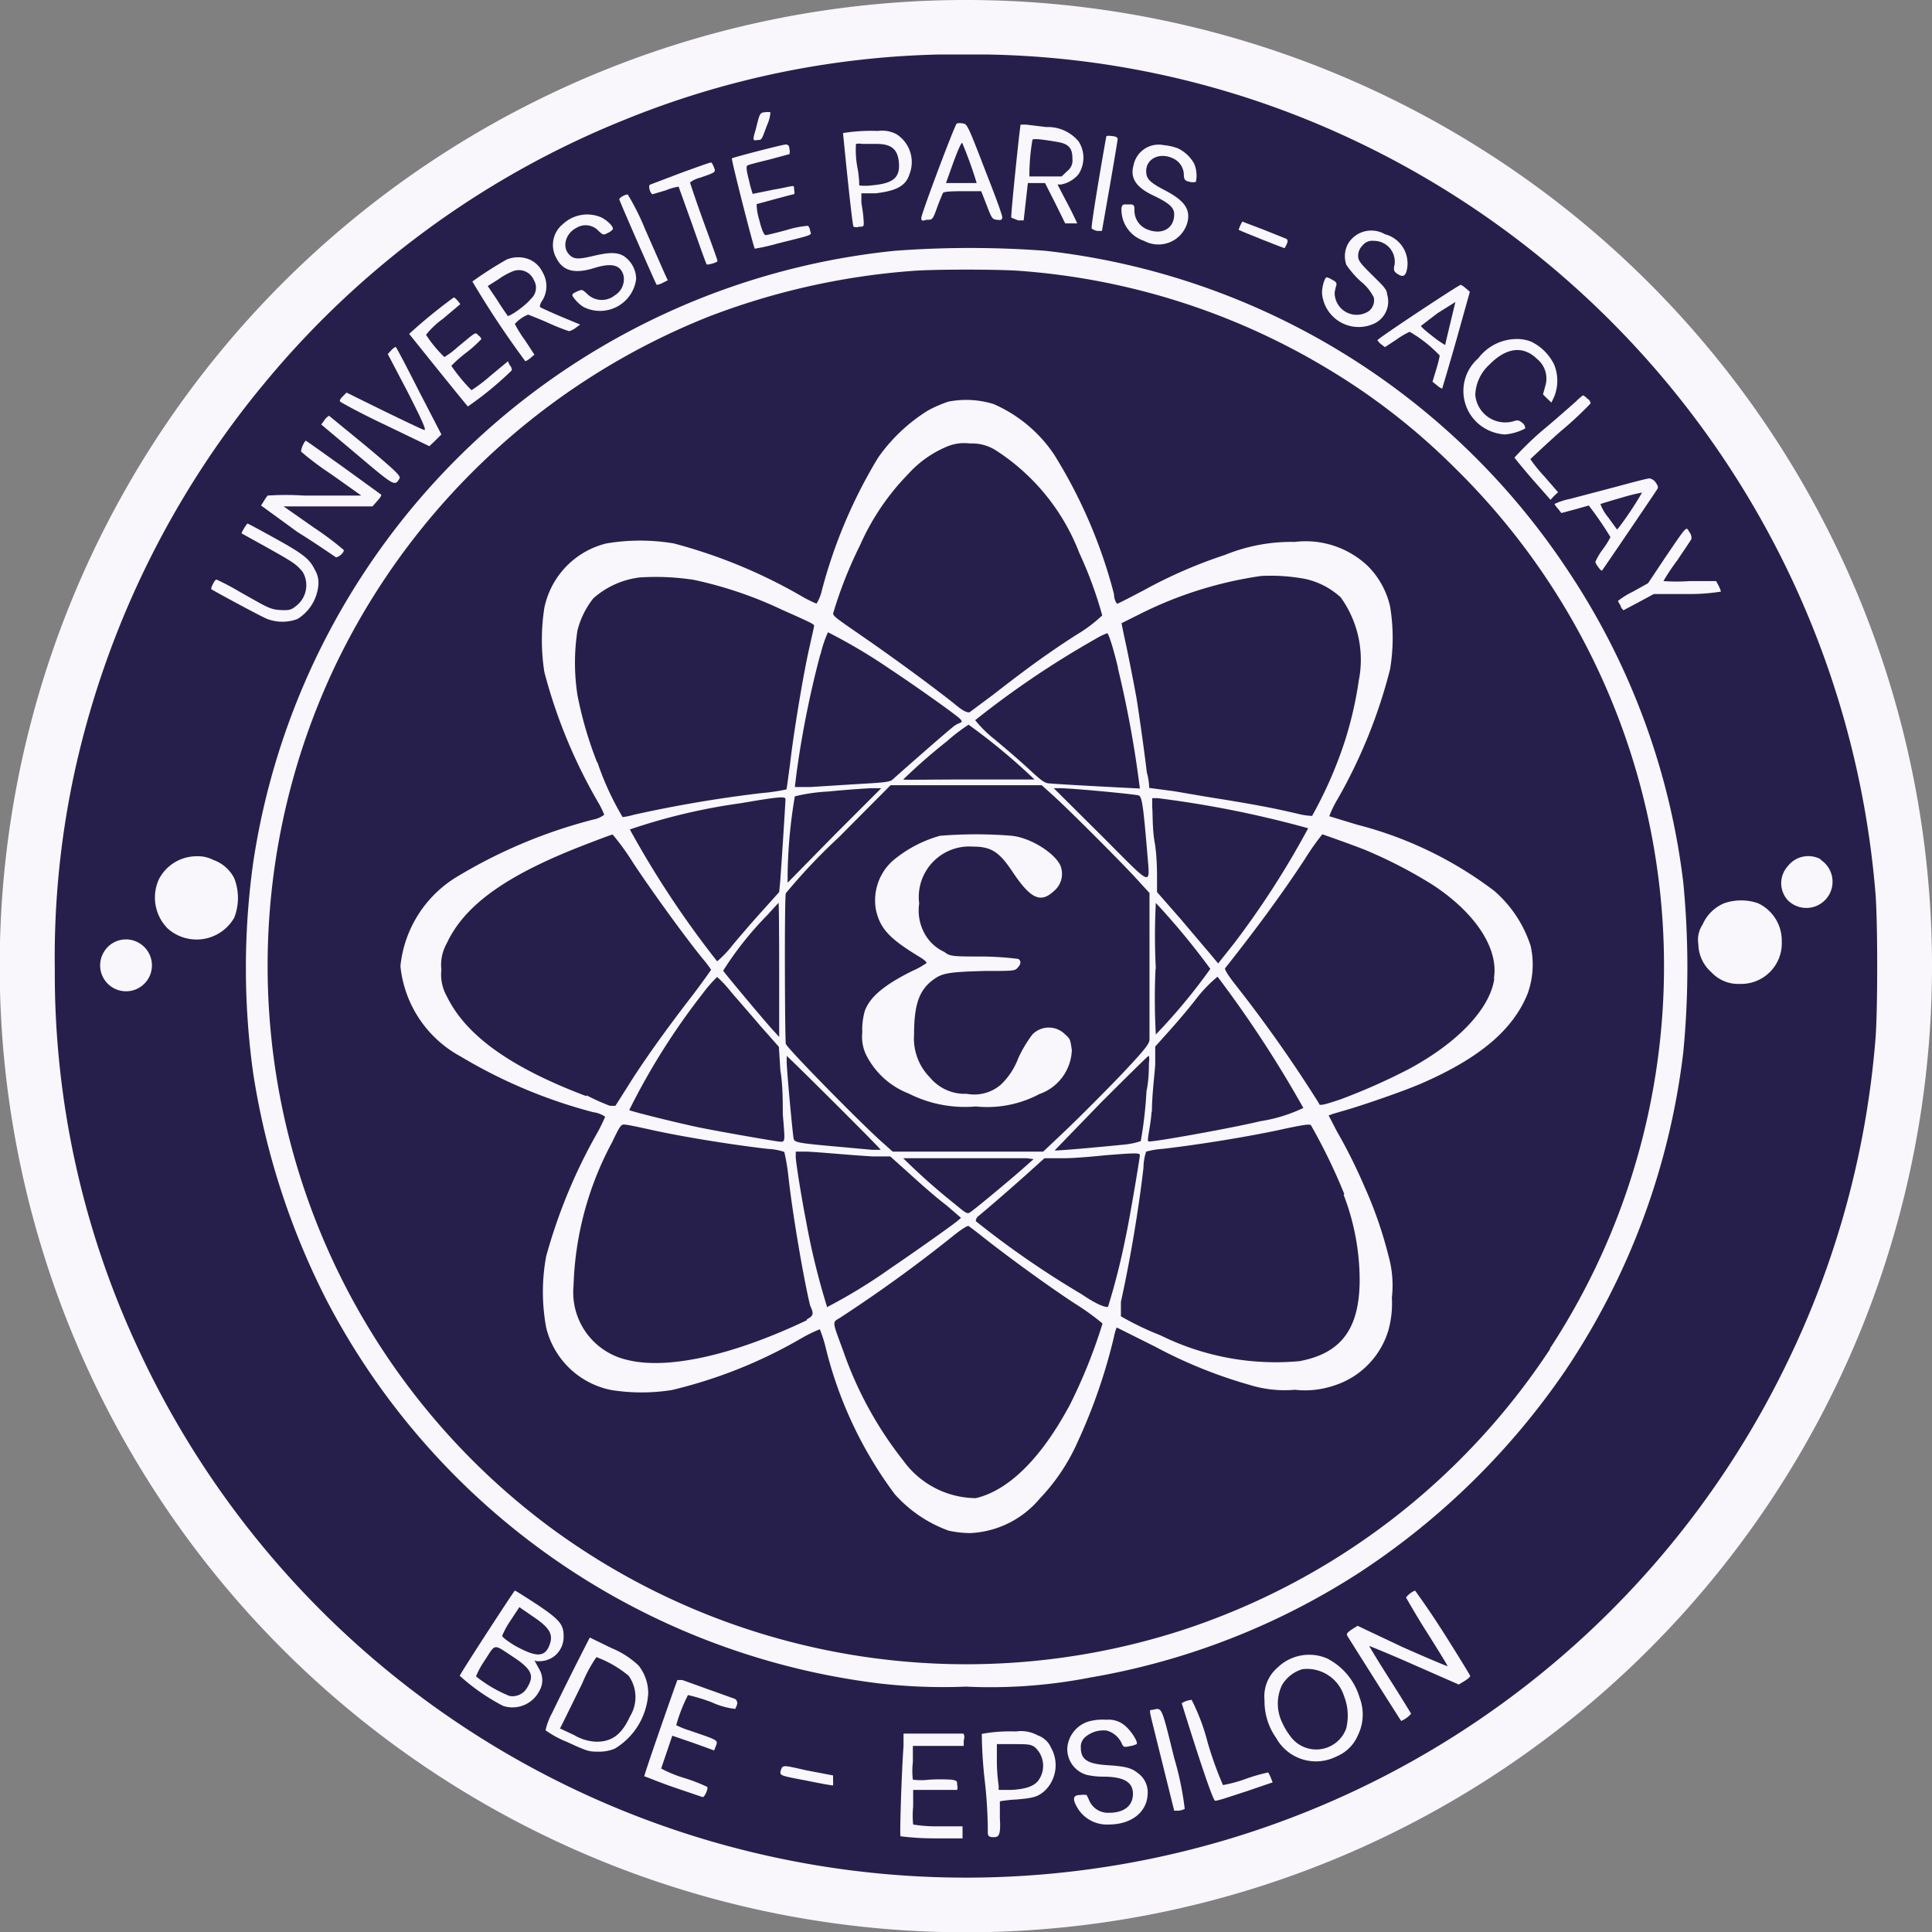
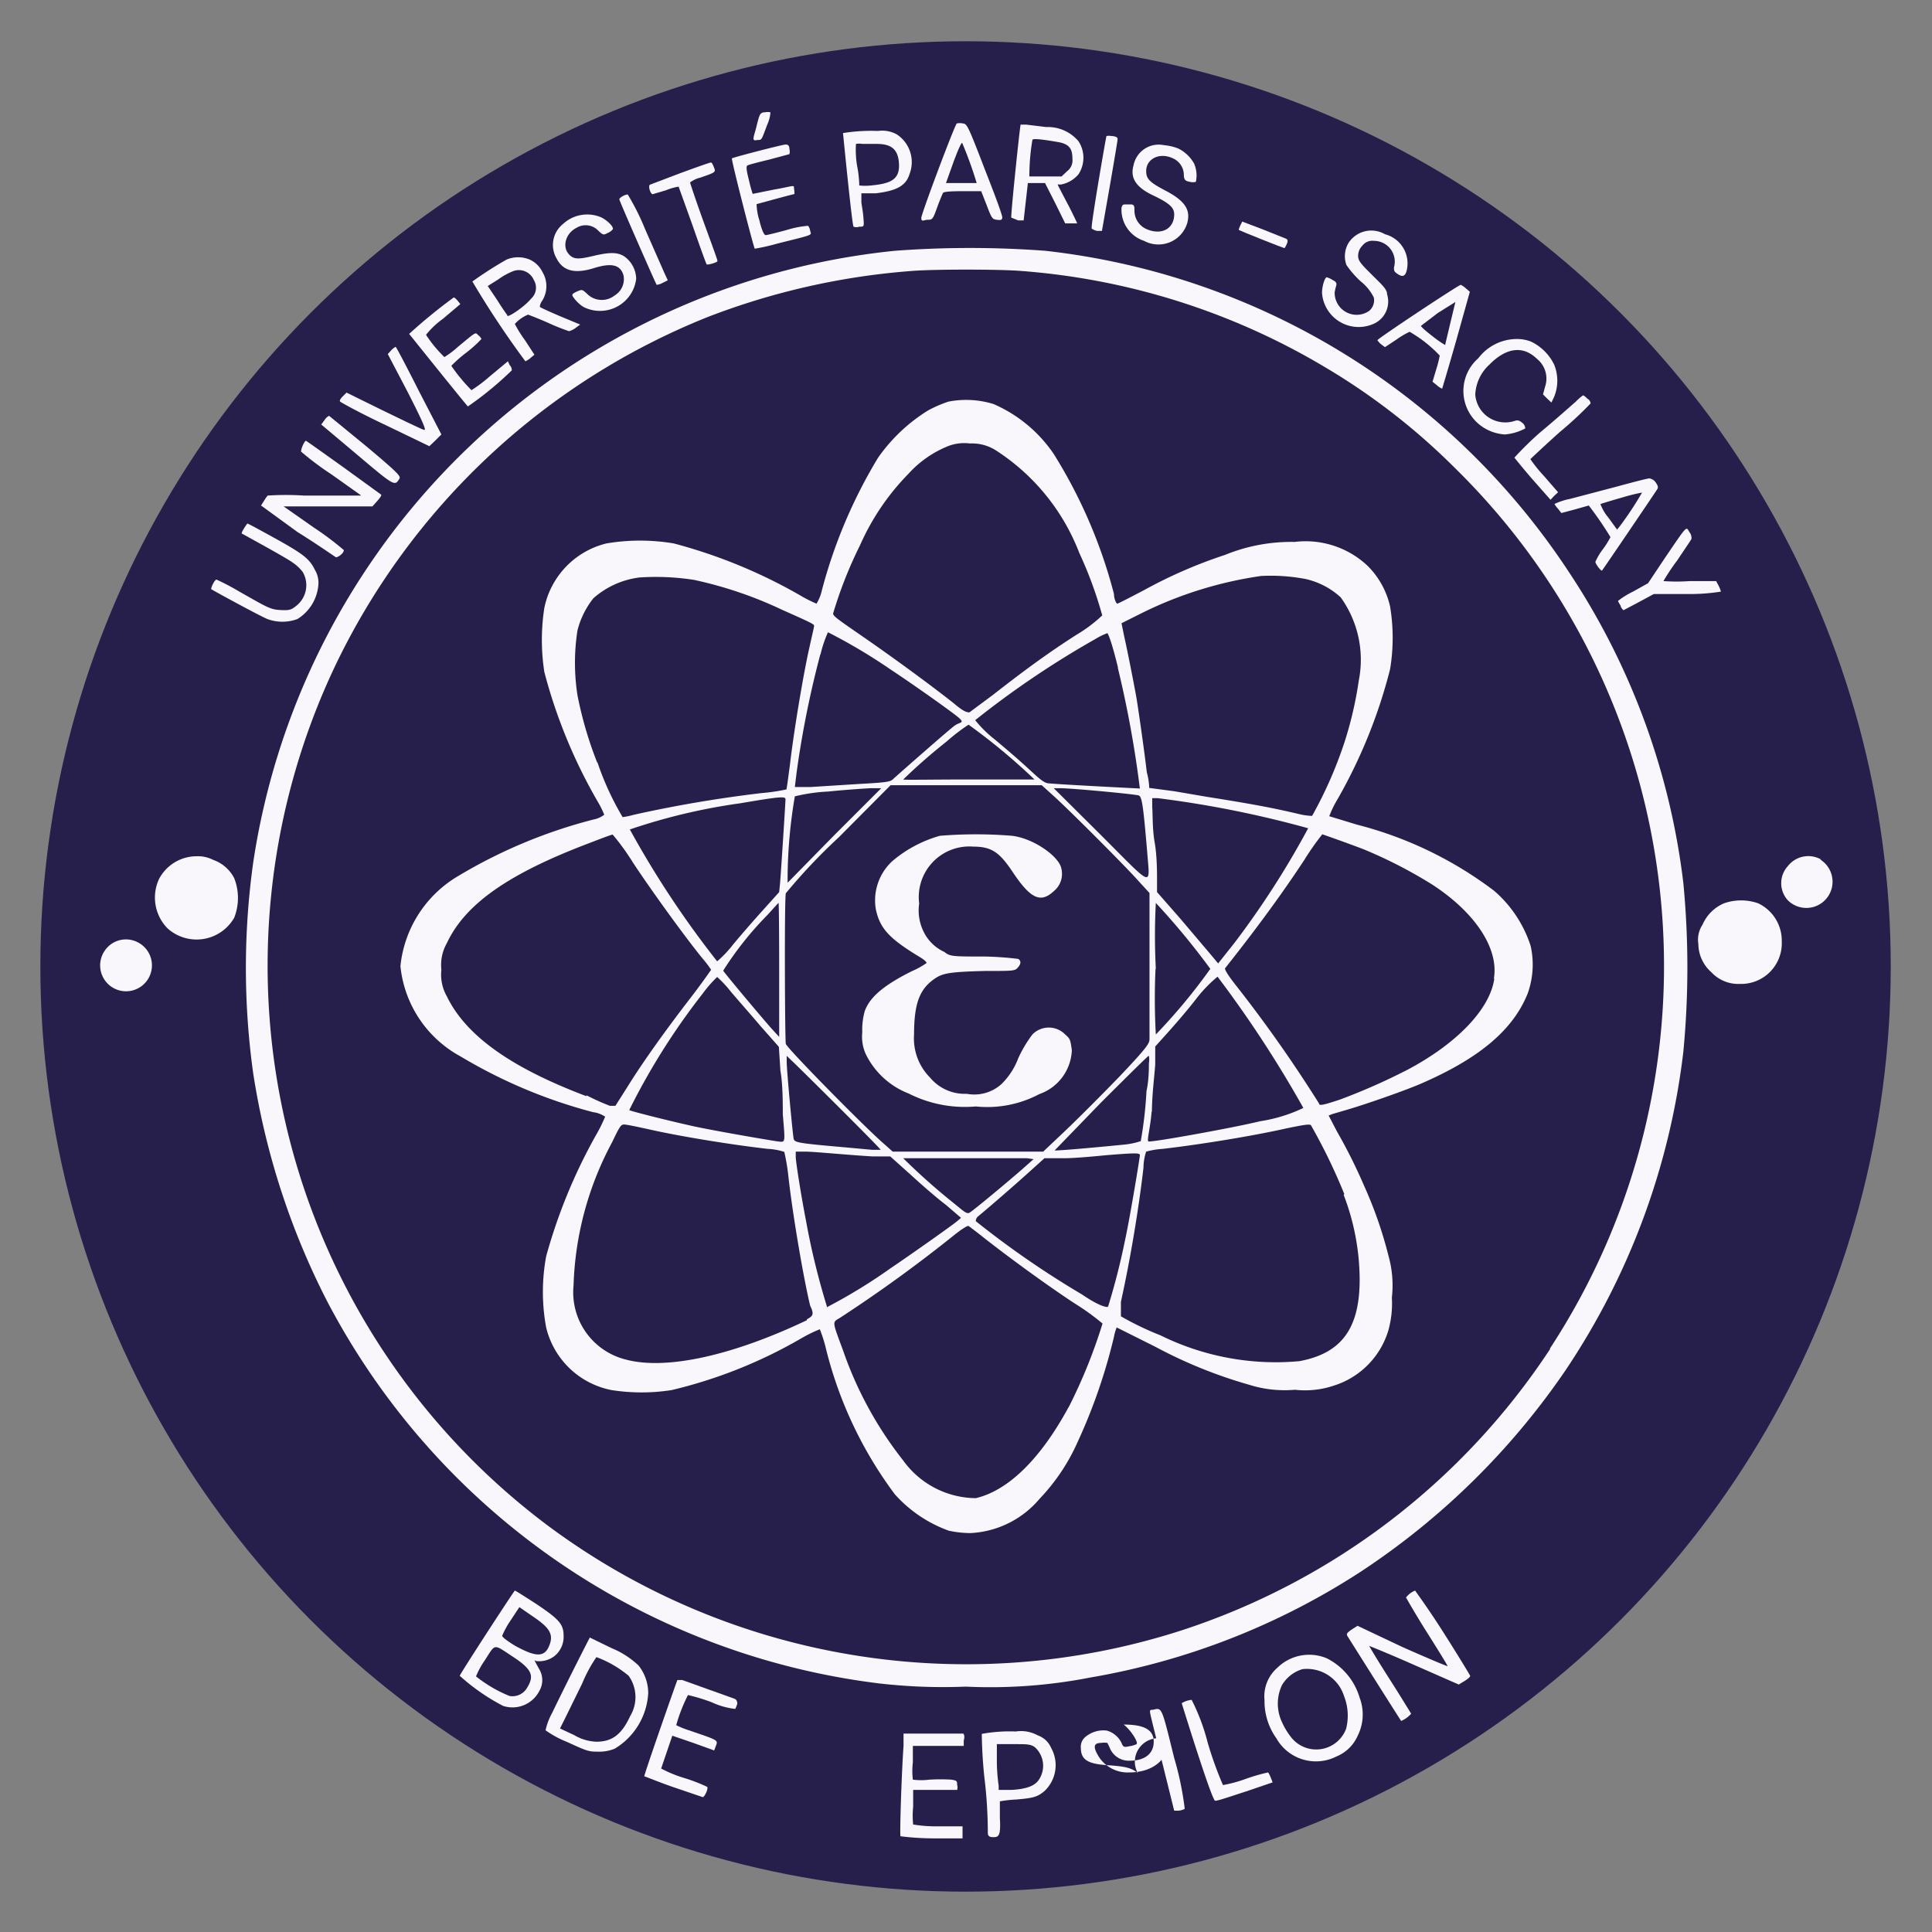
<svg xmlns="http://www.w3.org/2000/svg" viewBox="0 0 64.17 64.17">
  <rect x="0" y="0" width="64.17" height="64.17" fill="#808080" stroke="none" />
  <defs>
    <style>.cls-1{fill:#271f4b;}.cls-2{fill:#f9f7fc;}</style>
  </defs>
  <g id="Calque_2" data-name="Calque 2">
    <g id="VOTRE_VISUEL" data-name="VOTRE VISUEL">
      <circle class="cls-1" cx="32.07" cy="32.1" r="30.73" />
      <path class="cls-2" d="M35.38,34.36a.76.76,0,0,0-1.09,0,4.2,4.2,0,0,0-.47.79,2.37,2.37,0,0,1-.56.86,1.35,1.35,0,0,1-1.15.32,1.5,1.5,0,0,1-1.22-.54,1.84,1.84,0,0,1-.53-1.43c0-1,.17-1.5.68-1.85.27-.19.52-.23,1.67-.26,1,0,1,0,1.11-.13s.08-.22,0-.27a10.43,10.43,0,0,0-1.16-.08c-1,0-1.11,0-1.29-.15a1.42,1.42,0,0,1-.7-.69,1.58,1.58,0,0,1-.14-.92,1.68,1.68,0,0,1,1.8-1.89c.62,0,.88.2,1.33.88.58.86.91,1,1.34.6a.74.74,0,0,0,.25-.76c-.08-.4-.93-1-1.64-1.08a14.7,14.7,0,0,0-2.39,0,4.18,4.18,0,0,0-1.58.84,1.77,1.77,0,0,0-.55,1.6c.14.67.49,1,1.48,1.6.13.08.22.16.2.19a2.76,2.76,0,0,1-.49.27c-.94.47-1.4.87-1.56,1.33a2.29,2.29,0,0,0-.08.7,1.39,1.39,0,0,0,.12.73,2.65,2.65,0,0,0,1.42,1.3,4.13,4.13,0,0,0,2.23.43,3.69,3.69,0,0,0,2.11-.41,1.61,1.61,0,0,0,1.08-1.46C35.55,34.52,35.54,34.5,35.38,34.36Z" />
      <path class="cls-2" d="M11.16,18.51c.07,0,.26-.13.26-.24a10.15,10.15,0,0,0-1-.75l-1-.7.3,0c.16,0,.82,0,1.47,0l1.18,0,.16-.18c.09-.1.15-.19.13-.21l-1.24-.9c-.66-.47-1.23-.88-1.26-.89S10,14.87,10,15a9.8,9.8,0,0,0,1,.75l1,.71H11.6c-.19,0-.87,0-1.5,0a9.28,9.28,0,0,0-1.21,0,1.46,1.46,0,0,0-.13.19l-.09.14,1.21.88C10.54,18.08,11.12,18.49,11.16,18.51Z" />
      <path class="cls-2" d="M4.58,31.3a.85.85,0,0,0-1.09.26.86.86,0,1,0,1.09-.26Z" />
      <path class="cls-2" d="M8.88,20.56a1.43,1.43,0,0,0,1,0,1.47,1.47,0,0,0,.69-1.09.83.83,0,0,0-.11-.54c-.18-.37-.38-.53-1.38-1.08-.45-.25-.84-.46-.86-.46s-.22.31-.19.33l.85.47c.87.49.95.54,1.17.8a.87.87,0,0,1-.22,1.14c-.16.13-.23.15-.55.13s-.46-.12-1.33-.61a7.88,7.88,0,0,0-.76-.4c-.06,0-.2.29-.17.32S8.69,20.49,8.88,20.56Z" />
      <path class="cls-2" d="M13.26,15.91c.06-.09,0-.17-1.11-1.1l-1.22-1a.41.41,0,0,0-.15.14l-.11.15,1.19,1C13.1,16.15,13.11,16.15,13.26,15.91Z" />
      <path class="cls-2" d="M24.39,56.42l-.84-.3-.89-.32c-.07,0-.15,0-.16,0S21.37,59,21.4,59s.45.18.94.35l1,.34c.06,0,.19-.27.15-.34a5.66,5.66,0,0,0-.78-.3,4.07,4.07,0,0,1-.75-.31s.34-1,.37-1.09l.7.24.69.25.05-.13c.08-.22.13-.19-.89-.54a2.7,2.7,0,0,1-.42-.17,5.49,5.49,0,0,1,.39-1,5.94,5.94,0,0,1,.79.24,2.49,2.49,0,0,0,.78.22.84.84,0,0,0,.07-.18C24.48,56.49,24.46,56.45,24.39,56.42Z" />
      <path class="cls-2" d="M17,12.3s0-.11-.07-.17L16.87,12l-.59.49a5.06,5.06,0,0,1-.62.47,5.77,5.77,0,0,1-.67-.81,4.5,4.5,0,0,1,.5-.44,4.11,4.11,0,0,0,.5-.45.28.28,0,0,0-.1-.12c-.11-.11-.05-.14-.68.38a3,3,0,0,1-.45.34,4.22,4.22,0,0,1-.61-.74,2.83,2.83,0,0,1,.56-.53l.58-.49L15.21,10c-.05-.06-.11-.12-.14-.12a17.68,17.68,0,0,0-1.48,1.21s1.69,2.11,1.95,2.41A11.25,11.25,0,0,0,17,12.3Z" />
      <path class="cls-2" d="M19.71,8.91c.6-.19.9-.12,1,.24a.63.63,0,0,1-.29.66.69.69,0,0,1-.92-.05c-.16-.15-.17-.15-.33-.08s-.16.1-.16.13.17.27.38.39a1.21,1.21,0,0,0,1.74-.94.93.93,0,0,0-.42-.76c-.23-.13-.49-.12-1,0s-.68.13-.85-.1-.08-.65.3-.84a.58.58,0,0,1,.72.11c.15.14.17.14.3.07a.43.43,0,0,0,.17-.12c.05-.07-.16-.29-.38-.4a1.18,1.18,0,0,0-1.27.22.89.89,0,0,0-.21,1.15C18.7,9,19.09,9.1,19.71,8.91Z" />
      <path class="cls-2" d="M22,9.4l.18-.09-.12-.26-.63-1.43a8.09,8.09,0,0,0-.58-1.16c-.1,0-.28.11-.28.16s1.2,2.78,1.24,2.84A.5.5,0,0,0,22,9.4Z" />
      <path class="cls-2" d="M17.45,12a.7.7,0,0,0,.17-.11l.13-.11-.32-.49a3.84,3.84,0,0,1-.33-.53,1.2,1.2,0,0,1,.44-.31s.32.12.66.27a6.94,6.94,0,0,0,.7.28.62.62,0,0,0,.22-.11l.15-.11-.65-.27c-.35-.15-.66-.29-.68-.31s0-.12.08-.23a.91.91,0,0,0,0-.93.88.88,0,0,0-.43-.42,1,1,0,0,0-.76,0,12.26,12.26,0,0,0-1.14.73A30.78,30.78,0,0,0,17.45,12Zm-.6-1.53s-.18-.25-.34-.51l-.31-.46.35-.22A2.25,2.25,0,0,1,17.06,9a.54.54,0,0,1,.67.3.49.49,0,0,1-.09.62C17.44,10.17,16.9,10.54,16.85,10.49Z" />
      <path class="cls-2" d="M21.21,55.32a2.89,2.89,0,0,0-.9-.58l-.72-.35s-.57,1.1-1.25,2.5a2.2,2.2,0,0,0-.22.58,3.35,3.35,0,0,0,.72.39c.65.3.72.32,1,.32a1.37,1.37,0,0,0,.58-.1,2.3,2.3,0,0,0,1.11-1.84A1.48,1.48,0,0,0,21.21,55.32ZM20.93,57c-.28.61-.6.85-1.12.85a1.56,1.56,0,0,1-.74-.22l-.47-.22.16-.32.58-1.18a4.55,4.55,0,0,1,.47-.87,3.64,3.64,0,0,1,1.07.62A1.22,1.22,0,0,1,20.93,57Z" />
      <path class="cls-2" d="M21.68,6.45l.44-.13a1.74,1.74,0,0,1,.42-.12L23,7.48c.24.69.45,1.27.47,1.3s.36-.06.36-.11-.21-.61-.46-1.3-.45-1.29-.45-1.31a.91.91,0,0,1,.34-.16c.52-.18.52-.18.45-.35s-.08-.15-.11-.15-.48.16-1,.35l-1,.38C21.51,6.15,21.6,6.45,21.68,6.45Z" />
      <path class="cls-2" d="M7.08,28.56a1.11,1.11,0,0,0-.55-.12,1.41,1.41,0,0,0-1.25.76,1.46,1.46,0,0,0,.28,1.63,1.44,1.44,0,0,0,2.22-.35,1.8,1.8,0,0,0,0-1.31A1.25,1.25,0,0,0,7.08,28.56Z" />
-       <path class="cls-2" d="M37.79,58.89c-.21-.17-.4-.22-1-.26s-.89-.15-.89-.57a.42.42,0,0,1,.14-.36.93.93,0,0,1,.72-.22.77.77,0,0,1,.49.41c.06.14.08.15.26.11a.78.78,0,0,0,.24-.07c.07-.07-.22-.5-.43-.65a.84.84,0,0,0-.58-.16,1.73,1.73,0,0,0-.59.06,1,1,0,0,0-.7.88.89.89,0,0,0,.64.89,2.45,2.45,0,0,0,.54.06c.68,0,1,.17,1,.57s-.3.63-.79.63a.68.68,0,0,1-.65-.38,2.31,2.31,0,0,0-.1-.21.64.64,0,0,0-.21,0c-.26,0-.27.15-.06.48a1.14,1.14,0,0,0,1,.5c.78,0,1.3-.43,1.3-1.06A.78.78,0,0,0,37.79,58.89Z" />
+       <path class="cls-2" d="M37.79,58.89c-.21-.17-.4-.22-1-.26s-.89-.15-.89-.57a.42.42,0,0,1,.14-.36.93.93,0,0,1,.72-.22.77.77,0,0,1,.49.41c.06.14.08.15.26.11a.78.78,0,0,0,.24-.07c.07-.07-.22-.5-.43-.65c.68,0,1,.17,1,.57s-.3.63-.79.63a.68.68,0,0,1-.65-.38,2.31,2.31,0,0,0-.1-.21.64.64,0,0,0-.21,0c-.26,0-.27.15-.06.48a1.14,1.14,0,0,0,1,.5c.78,0,1.3-.43,1.3-1.06A.78.78,0,0,0,37.79,58.89Z" />
      <path class="cls-2" d="M32,57.58c-.07,0-.54,0-1.06,0l-.93,0,0,.41c-.07,1-.13,3-.1,3a9.05,9.05,0,0,0,1.06.07l1,0v-.4l-.81,0a4.68,4.68,0,0,1-.83-.06,2.85,2.85,0,0,1,0-.59l0-.56.71,0c.39,0,.73,0,.75,0a.27.27,0,0,0,0-.17c0-.12,0-.14-.19-.17a6.05,6.05,0,0,0-.73,0,2.17,2.17,0,0,1-.55,0,2.45,2.45,0,0,1,0-.58l0-.54.84,0,.85,0v-.18C32.06,57.64,32,57.6,32,57.58Z" />
-       <path class="cls-2" d="M25.92,58.85c0,.12,0,.13.86.29.48.1.88.17.89.16a1.47,1.47,0,0,0,0-.17l0-.16-.89-.17C25.94,58.61,26,58.61,25.92,58.85Z" />
      <path class="cls-2" d="M34.47,57.64a1.15,1.15,0,0,0-.73-.13,5.15,5.15,0,0,0-1.13.08s0,.73.1,1.57.1,1.61.1,1.69,0,.17.17.17.27,0,.23-.63c0-.3,0-.56,0-.56a4,4,0,0,1,.54-.06c.59-.05.71-.09.94-.28a1.18,1.18,0,0,0,.22-1.44A.75.75,0,0,0,34.47,57.64Zm.05,1.45c-.13.22-.41.33-.91.36l-.44,0,0-.14a6,6,0,0,1-.06-.76l0-.62h.55c.45,0,.57,0,.71.1A.83.83,0,0,1,34.52,59.09Z" />
      <path class="cls-2" d="M47,52.83a.73.73,0,0,0-.3.23s.31.55.69,1.15.7,1.12.69,1.13-.7-.28-1.51-.64L45.09,54l-.19.12c-.17.12-.19.15-.14.23s1.75,2.78,1.78,2.81a.93.93,0,0,0,.33-.24s-.32-.53-.71-1.14-.69-1.11-.68-1.11.68.27,1.49.63l1.48.65.2-.12c.11-.07.19-.14.18-.17s-.41-.69-.9-1.46S47,52.83,47,52.83Z" />
      <path class="cls-2" d="M44.07,55.08a1.51,1.51,0,0,0-1.64.31A1.26,1.26,0,0,0,42,56.47a2.11,2.11,0,0,0,.39,1.26,1.51,1.51,0,0,0,2,.61,1.32,1.32,0,0,0,.71-.7,1.57,1.57,0,0,0,.06-1.25A2.14,2.14,0,0,0,44.07,55.08Zm.64,2.34a1.06,1.06,0,0,1-1.82.29,2.36,2.36,0,0,1-.31-.51,1.44,1.44,0,0,1,0-1.23,1.18,1.18,0,0,1,.68-.53,1.29,1.29,0,0,1,1.38.89A1.77,1.77,0,0,1,44.71,57.42Z" />
      <path class="cls-2" d="M42.12,58.87a6,6,0,0,0-.73.21,4.59,4.59,0,0,1-.77.21,12,12,0,0,1-.51-1.42,6.88,6.88,0,0,0-.53-1.41.76.76,0,0,0-.33.11s1,3.24,1.11,3.24.47-.13,1-.3l.91-.31L42.19,59A.84.84,0,0,0,42.12,58.87Z" />
      <path class="cls-2" d="M17.8,55.17a.84.84,0,0,0,.61-.16.82.82,0,0,0,.31-.67c0-.39-.14-.55-.9-1.06-.37-.24-.7-.45-.72-.45s-1.78,2.7-1.83,2.83a6.82,6.82,0,0,0,1.44,1,1,1,0,0,0,1.2-.49.71.71,0,0,0,0-.73C17.74,55.13,17.73,55.12,17.8,55.17Zm-.3.9a.56.56,0,0,1-.58.26,4.5,4.5,0,0,1-1.11-.65,2.76,2.76,0,0,1,.29-.53c.37-.57.27-.56.94-.12S17.74,55.68,17.5,56.07Zm-.38-1.4c-.25-.15-.45-.3-.44-.34a2.88,2.88,0,0,1,.28-.51l.29-.44.45.31c.58.39.7.61.53,1S17.73,55,17.12,54.67Z" />
      <path class="cls-2" d="M38.29,56.79c-.09,0-.11,0-.08.15s.2.82.41,1.67L39,60.14l.15,0a.53.53,0,0,0,.2-.06A10.22,10.22,0,0,0,39,58.39C38.57,56.65,38.6,56.72,38.29,56.79Z" />
      <path class="cls-2" d="M12.81,14.12l1.45.7.2-.19.2-.2L13.92,13c-.41-.81-.76-1.48-.78-1.48a.53.53,0,0,0-.15.12l-.11.12L13.53,13c.51,1,.64,1.3.56,1.28s-.66-.3-1.34-.63l-1.24-.61-.13.13c-.08.08-.11.14-.08.17S12,13.74,12.81,14.12Z" />
      <path class="cls-2" d="M51.63,16.74a1,1,0,0,0,.12.16l.11.14.45-.12.46-.13a11.42,11.42,0,0,1,.72,1.05,2.77,2.77,0,0,1-.25.4,2.08,2.08,0,0,0-.25.42c0,.07.19.32.22.29s1.8-2.64,1.84-2.71,0-.13-.06-.22a.31.31,0,0,0-.21-.13c-.06,0-.56.13-1.11.28l-1.52.4A2.16,2.16,0,0,0,51.63,16.74Zm1.53,0s.34-.11.7-.21a6.36,6.36,0,0,1,.68-.17,11.23,11.23,0,0,1-.74,1.12l-.09.11-.29-.4A1.51,1.51,0,0,1,53.16,16.75Z" />
      <path class="cls-2" d="M49.63,29.59a12.77,12.77,0,0,0-4.56-2.2l-.92-.28a3.65,3.65,0,0,1,.29-.59,17.21,17.21,0,0,0,1.73-4.29,6.35,6.35,0,0,0,0-2.09,2.76,2.76,0,0,0-.75-1.35A3,3,0,0,0,43,18a5.82,5.82,0,0,0-2.31.43A15.81,15.81,0,0,0,38,19.6c-.46.24-.86.45-.89.45S37,19.9,37,19.73a16.62,16.62,0,0,0-2-4.65,4.66,4.66,0,0,0-2-1.66,3.08,3.08,0,0,0-1.5-.08,4.22,4.22,0,0,0-.67.29,5.65,5.65,0,0,0-1.67,1.58A16.68,16.68,0,0,0,27.3,19.6a1.44,1.44,0,0,1-.18.45,4.16,4.16,0,0,1-.5-.25,17.28,17.28,0,0,0-4.24-1.75,6.72,6.72,0,0,0-2.24,0,2.78,2.78,0,0,0-2.06,2.14,6.94,6.94,0,0,0,0,2.13,17.35,17.35,0,0,0,1.77,4.3,3.19,3.19,0,0,1,.22.44.84.84,0,0,1-.36.16,16.88,16.88,0,0,0-4.48,1.87,3.93,3.93,0,0,0-1.93,3,3.85,3.85,0,0,0,2,3,16.87,16.87,0,0,0,4.4,1.85.91.91,0,0,1,.4.15,5.52,5.52,0,0,1-.32.64,17.92,17.92,0,0,0-1.64,4,6.48,6.48,0,0,0,0,2.36,2.78,2.78,0,0,0,2.17,2.08,6.44,6.44,0,0,0,2,0,15.86,15.86,0,0,0,4.29-1.71,4.75,4.75,0,0,1,.63-.31,4.68,4.68,0,0,1,.18.55,13.49,13.49,0,0,0,2.31,4.93,4.41,4.41,0,0,0,1.79,1.21,3.42,3.42,0,0,0,.72.08,3.2,3.2,0,0,0,2.3-1.14,6.59,6.59,0,0,0,1.26-1.88A18.51,18.51,0,0,0,37,44.4a1.58,1.58,0,0,1,.09-.31l1.28.64A15.66,15.66,0,0,0,41.51,46a3.91,3.91,0,0,0,1.5.16,3,3,0,0,0,1.3-.14,2.75,2.75,0,0,0,1.8-1.82,3.34,3.34,0,0,0,.12-1.1,3.62,3.62,0,0,0-.11-1.38,13.8,13.8,0,0,0-.81-2.33,17.71,17.71,0,0,0-.91-1.82l-.27-.52.13-.05.41-.12c.63-.18,1.95-.64,2.51-.88,1.94-.84,3.07-1.78,3.56-3a2.84,2.84,0,0,0,.1-1.58A4.07,4.07,0,0,0,49.63,29.59ZM37.89,20.38a13.1,13.1,0,0,1,4-1.25,6.24,6.24,0,0,1,1.47.1,2.55,2.55,0,0,1,1.17.61,3.55,3.55,0,0,1,.6,2.77,12.48,12.48,0,0,1-.46,2,13.87,13.87,0,0,1-1.09,2.49,2.26,2.26,0,0,1-.47-.07c-.81-.19-1.48-.32-3-.56L39,26.28l-.83-.11s0-.24-.08-.52c-.07-.62-.28-2.1-.35-2.51-.11-.6-.3-1.56-.4-2l-.09-.44Zm-.73,15.4c-.57.59-1.36,1.38-1.77,1.77l-.74.7h-5L29.37,38c-.61-.52-3.24-3.19-3.27-3.33s-.05-4.77,0-5a19.2,19.2,0,0,1,1.76-1.86l1.72-1.73.5,0H32.6l2,0,.41.37c.53.48,2.4,2.35,2.83,2.84l.34.37V32c0,1.23,0,2.36,0,2.5S38.17,34.72,37.16,35.78Zm1-.46c0,.15,0,.56-.08.92a13.76,13.76,0,0,1-.19,1.66s-.23.09-.58.12c-1,.1-2.26.21-2.28.19l1.53-1.58c.85-.85,1.57-1.56,1.59-1.56S38.18,35.18,38.16,35.32ZM34.33,38.5l-.35.31c-.5.44-1.68,1.42-1.78,1.47s-.19-.05-.55-.34A21.4,21.4,0,0,1,30,38.47s3.69,0,4.11,0Zm-5.08-.31s-.13,0-.29,0l-.87-.08c-1.6-.14-1.7-.16-1.73-.29s-.23-2.27-.23-2.54v-.21l.21.2C26.94,35.85,29.25,38.15,29.25,38.19Zm-3.37-8.56-.53.59c-.3.33-.75.85-1,1.15a3.72,3.72,0,0,1-.53.56,31.67,31.67,0,0,1-2.9-4.38,19.73,19.73,0,0,1,3.67-.87c1.23-.21,1.5-.24,1.5-.14s-.15,2.44-.18,2.78Zm0,2.58v2.23l-.23-.25c-.28-.31-1.58-1.86-1.63-1.95a11,11,0,0,1,1.48-1.86c.19-.21.35-.39.36-.39S25.88,31,25.88,32.21Zm-2.06.24a3.74,3.74,0,0,1,.44.47c.21.25.67.77,1,1.16l.61.69.05.79C26,36,26,36.63,26,37c.08,1,.1.94-.18.91-.58-.09-2.06-.35-2.68-.48s-2.2-.52-2.24-.56A22.56,22.56,0,0,1,23.34,33,4.25,4.25,0,0,1,23.82,32.45Zm2.58-6a5.85,5.85,0,0,1,1.11-.16c.59-.06,1.21-.1,1.4-.11h.36l-1.56,1.56-1.55,1.58,0-.27A16.68,16.68,0,0,1,26.4,26.45ZM30,25.89a18.91,18.91,0,0,1,1.44-1.26,6.23,6.23,0,0,1,.73-.56,20.33,20.33,0,0,1,2.19,1.82s-1,0-2.19,0S30,25.91,30,25.89Zm5,.29h.22c.39,0,2.49.2,2.6.24s.15.32.28,1.84c.09,1.22.26,1.27-1.54-.53Zm3.26,10.74c0-.54.09-1.24.11-1.57l0-.59.35-.39c.19-.21.66-.74,1-1.18a4.56,4.56,0,0,1,.72-.75,38.21,38.21,0,0,1,2.85,4.36,5.1,5.1,0,0,1-1.43.44c-.9.22-3.67.72-3.72.67S38.21,37.45,38.25,36.92Zm.13-4.74a20.87,20.87,0,0,1,0-2.19,24.2,24.2,0,0,1,1.81,2.19,19.21,19.21,0,0,1-1.81,2.18A21.39,21.39,0,0,1,38.38,32.18ZM40.46,32l-.25-.3-1-1.18-.78-.89,0-.42c0-.23,0-.79-.08-1.24s-.06-1-.08-1.15l0-.31h.18a34.8,34.8,0,0,1,5,1A29,29,0,0,1,41,31.32Zm-3.33-9.81a35.73,35.73,0,0,1,.73,4s-2.61-.13-3-.17c-.16,0-.28-.1-.67-.46s-.78-.69-1.15-1a3.94,3.94,0,0,1-.65-.64,30.57,30.57,0,0,1,4-2.7,2.26,2.26,0,0,1,.39-.19S36.87,21.1,37.13,22.16Zm-9.46-1.81a14.14,14.14,0,0,1,.9-2.28,8,8,0,0,1,1.6-2.36,3.58,3.58,0,0,1,1.34-.93,1.49,1.49,0,0,1,.71-.08,1.47,1.47,0,0,1,.86.23,7.07,7.07,0,0,1,2.77,3.41,13.36,13.36,0,0,1,.76,2.07,4.74,4.74,0,0,1-.85.64c-1,.64-1.78,1.22-2.78,2l-.78.58c-.07,0-.17,0-.52-.3-.85-.67-2.06-1.55-3-2.2S27.66,20.46,27.67,20.35Zm-.42,1.37A3.93,3.93,0,0,1,27.5,21a18.25,18.25,0,0,1,2.07,1.23c.73.48,2.16,1.49,2.31,1.64s0,.11-.17.23-1.74,1.5-2.05,1.78c-.09.09-.23.11-1.15.16l-1.58.1-.53,0,.06-.49A32.55,32.55,0,0,1,27.25,21.72Zm-7.41,3.59a12.68,12.68,0,0,1-.66-2.25,7,7,0,0,1,0-2.15,2.82,2.82,0,0,1,.53-1.07,2.84,2.84,0,0,1,1.53-.69,8.27,8.27,0,0,1,1.81.08,13.39,13.39,0,0,1,2.94,1c.9.4,1.05.47,1.05.52s-.07.33-.15.7c-.2.86-.53,2.85-.65,3.9-.06.45-.11.83-.12.84a6.32,6.32,0,0,1-.81.12,42.35,42.35,0,0,0-4.25.72,2.54,2.54,0,0,1-.38.08A9.48,9.48,0,0,1,19.84,25.31Zm-.36,11.07c-2.49-.94-4-2-4.64-3.32a1.46,1.46,0,0,1-.18-.88,1.46,1.46,0,0,1,.18-.88C15.46,30,16.94,29,19.58,28c.39-.15.73-.28.77-.28a8,8,0,0,1,.68.94c.62.94,1.73,2.47,2.3,3.17a3.64,3.64,0,0,1,.29.38s-.29.42-.65.89c-.85,1.1-1.63,2.19-2.13,3l-.4.63-.18,0A7.47,7.47,0,0,1,19.48,36.38Zm7.32,7.44c-2.48,1.18-4.67,1.66-6,1.31a2.3,2.3,0,0,1-1.75-2.46,10.72,10.72,0,0,1,1.28-4.76c.24-.5.29-.59.39-.59s.42.07.79.15c1,.23,2.76.52,4,.66a2,2,0,0,1,.54.1,7,7,0,0,1,.14.85c.15,1.33.52,3.45.72,4.26C27.05,43.66,27,43.71,26.8,43.82Zm.68-.41a24.15,24.15,0,0,1-.71-2.9c-.15-.76-.34-1.95-.34-2.12v-.17l.3,0c.32,0,1.39.11,2.26.16l.58,0,.68.61c.37.34.9.8,1.17,1l.5.43-.14.12c-.25.2-1.63,1.17-2.18,1.54A18,18,0,0,1,27.48,43.41Zm8,3.32c-.93,1.71-2,2.75-3.07,3A3,3,0,0,1,30,48.51a12.45,12.45,0,0,1-2-3.66c-.37-1-.36-.92-.1-1.08A47.45,47.45,0,0,0,31.72,41c.23-.18.42-.3.45-.28s.27.2.52.4c.79.62,2,1.51,3,2.17a8,8,0,0,1,.93.67A17.54,17.54,0,0,1,35.5,46.73Zm1.31-3.35c-.05,0-.24,0-.86-.42a30.53,30.53,0,0,1-3.52-2.43s0-.11.09-.17c.6-.5,1.44-1.24,1.78-1.55l.41-.37.64,0c.36,0,1-.06,1.4-.1,1-.08,1.13-.08,1.13,0s-.33,2.07-.48,2.76A23,23,0,0,1,36.81,43.38Zm7.84-3.72a7.91,7.91,0,0,1,.53,2.81c0,1.62-.6,2.45-2,2.71a8.64,8.64,0,0,1-4.62-.86,9.65,9.65,0,0,1-1.31-.63s0-.16,0-.48c.31-1.4.59-3.07.75-4.46,0-.27.08-.51.09-.53a2.67,2.67,0,0,1,.54-.09c1.29-.15,3-.43,4.11-.68.58-.12.77-.15.82-.11A19,19,0,0,1,44.65,39.66Zm5-7.17c-.15,1-1.23,2.13-2.86,3a20.48,20.48,0,0,1-2.26,1c-.54.18-.7.22-.7.13a45.58,45.58,0,0,0-2.75-3.91c-.27-.34-.39-.54-.37-.58,1.07-1.35,1.91-2.5,2.64-3.61a8.43,8.43,0,0,1,.59-.84s.89.31,1.4.51a15.39,15.39,0,0,1,2.25,1.16C49,30.31,49.78,31.5,49.62,32.49Z" />
      <path class="cls-2" d="M49.11,14.08a1.5,1.5,0,0,0,.87.35,1.72,1.72,0,0,0,.68-.2s0-.11-.09-.18-.14-.11-.26-.07A1,1,0,0,1,49,13.11a1.43,1.43,0,0,1,.47-1c.56-.57,1.12-.64,1.58-.19a.84.84,0,0,1,.27.92l-.07.26.14.14.14.13.09-.19a1.42,1.42,0,0,0,0-1.07,1.65,1.65,0,0,0-.76-.76,1.26,1.26,0,0,0-.49-.09,1.61,1.61,0,0,0-1.27.64A1.44,1.44,0,0,0,49.11,14.08Z" />
      <path class="cls-2" d="M25.82,8.09c1.24-.31,1.13-.27,1.09-.42a.34.34,0,0,0-.07-.17,3.2,3.2,0,0,0-.68.13c-.36.1-.69.18-.73.18s-.12-.12-.21-.5a1.88,1.88,0,0,1-.09-.53s1.2-.33,1.24-.33,0-.17,0-.24-.15,0-.68.09L25,6.44A4,4,0,0,1,24.88,6c-.09-.34-.1-.47-.06-.5s.36-.11.73-.2l.67-.18a.34.34,0,0,0,0-.17q0-.15-.12-.15c-.11,0-1.76.43-1.79.46s.73,3,.76,3A6.7,6.7,0,0,0,25.82,8.09Z" />
      <path class="cls-2" d="M50.3,15.2s.27.34.6.72l.6.68.12-.13.13-.12-.46-.53a5,5,0,0,1-.46-.57s.46-.44,1-.92a12,12,0,0,0,1-.93s0-.1-.11-.16a.44.44,0,0,0-.14-.11,1.63,1.63,0,0,0-.24.21c-.13.11-.64.57-1.16,1A10.85,10.85,0,0,0,50.3,15.2Z" />
      <path class="cls-2" d="M45.75,11.3s.06.09.13.14l.12.09.38-.25a2.68,2.68,0,0,1,.44-.26,4.36,4.36,0,0,1,1,.79,3.94,3.94,0,0,1-.12.47l-.12.4.15.12a.61.61,0,0,0,.17.11s.22-.73.47-1.61l.45-1.61-.13-.11a.76.76,0,0,0-.17-.12C48.45,9.46,45.75,11.25,45.75,11.3Zm2-.9.59-.37S48,11.44,48,11.46a3.53,3.53,0,0,1-.43-.3c-.22-.17-.39-.32-.37-.34Z" />
-       <path class="cls-2" d="M32.09,0A32.09,32.09,0,1,0,64.17,32.09,32.09,32.09,0,0,0,32.09,0ZM59.3,45.38a30.27,30.27,0,0,1-23,16.69A30.3,30.3,0,0,1,4.5,44.6,29.41,29.41,0,0,1,1.82,32.2a29,29,0,0,1,.7-6.75A30.42,30.42,0,0,1,8.74,12.78a30.06,30.06,0,0,1,12-8.8A29.47,29.47,0,0,1,31.2,1.81c.21,0,.91,0,1.56,0A29.63,29.63,0,0,1,44.61,4.49,30.41,30.41,0,0,1,62.29,29.64c.08.91.08,4,0,4.9A30.08,30.08,0,0,1,59.3,45.38Z" />
      <path class="cls-2" d="M57.08,19.45,57,19.3l-.87,0a6.07,6.07,0,0,1-.88,0,7,7,0,0,1,.46-.69c.24-.36.46-.68.47-.71a.31.31,0,0,0-.07-.23c-.11-.19-.06-.24-.81.86l-.56.84-.5.28a2.65,2.65,0,0,0-.5.31,1.07,1.07,0,0,0,.09.16c0,.07.09.14.09.15l.51-.27.5-.27,1.11,0a6.58,6.58,0,0,0,1.12-.08A1,1,0,0,0,57.08,19.45Z" />
      <path class="cls-2" d="M60.49,28.55a.86.86,0,0,0-1.11.22.84.84,0,0,0,0,1.13.87.87,0,1,0,1.08-1.35Z" />
      <path class="cls-2" d="M58.39,30a1.72,1.72,0,0,0-1.12,0,1.35,1.35,0,0,0-.72.71.91.91,0,0,0-.14.65,1.26,1.26,0,0,0,.43.93,1.22,1.22,0,0,0,.95.39,1.35,1.35,0,0,0,1.39-1.41A1.37,1.37,0,0,0,58.39,30Z" />
      <path class="cls-2" d="M52.11,19A24,24,0,0,0,34.72,8.33a33.51,33.51,0,0,0-5,0A24,24,0,0,0,8.41,28.65a25.32,25.32,0,0,0,0,7,24.9,24.9,0,0,0,2.44,7.54A24,24,0,0,0,29.17,55.91a18.58,18.58,0,0,0,2.91.11,17.23,17.23,0,0,0,4.12-.3,23.83,23.83,0,0,0,9-3.52A24.58,24.58,0,0,0,52,45.51a24,24,0,0,0,3.91-10.57,29.31,29.31,0,0,0,0-5.62A23.76,23.76,0,0,0,52.11,19Zm-.62,25.8a23.28,23.28,0,0,1-12.27,9.36,23.28,23.28,0,0,1-21-3.47A23.23,23.23,0,0,1,11.14,22.1,23.31,23.31,0,0,1,23.53,10.52,23.76,23.76,0,0,1,30.28,9c.7-.06,2.94-.06,3.64,0A23.08,23.08,0,0,1,44,12.19a21.83,21.83,0,0,1,4.31,3.34,23.18,23.18,0,0,1,3.17,29.26Z" />
      <path class="cls-2" d="M30.79,7.3c.18,0,.19,0,.34-.42.08-.22.17-.43.19-.47s.22-.06.66-.06h.61l.18.46c.17.45.19.47.34.49s.16,0,.18-.06-.24-.75-.57-1.59c-.58-1.51-.6-1.53-.74-1.55a.49.49,0,0,0-.2,0c-.05,0-1.18,3-1.18,3.14S30.69,7.31,30.79,7.3Zm.88-1.92c.16-.43.27-.67.29-.63a13.27,13.27,0,0,1,.48,1.33h-.52l-.5,0Z" />
      <path class="cls-2" d="M28.54,7.53c.16,0,.16,0,.14-.27s-.05-.37-.07-.54l0-.3.48,0c.67-.08,1-.24,1.12-.64a1.1,1.1,0,0,0-.43-1.32,1,1,0,0,0-.62-.11A5.79,5.79,0,0,0,28,4.42s.3,3.06.35,3.11A.29.29,0,0,0,28.54,7.53Zm-.11-2.75a.57.57,0,0,1,.21,0c.1,0,.31,0,.48,0,.5,0,.72.19.74.68s-.26.64-.93.7a1.73,1.73,0,0,1-.39,0s0-.3-.07-.64A3.23,3.23,0,0,1,28.43,4.78Z" />
      <path class="cls-2" d="M25.16,4.65c.15,0,.13,0,.32-.5a1.23,1.23,0,0,0,.11-.42.5.5,0,0,0-.19,0c-.14,0-.17.08-.22.26s-.07.29-.1.38C25,4.65,25,4.68,25.16,4.65Z" />
      <path class="cls-2" d="M45.59,10.77a.81.81,0,0,0,.48-1c0-.17-.18-.32-.51-.65s-.45-.45-.45-.61a.47.47,0,0,1,.14-.35A.41.41,0,0,1,45.63,8a.69.69,0,0,1,.67.88c0,.11,0,.14.12.22s.23.11.29-.07A1,1,0,0,0,46,7.78a.9.9,0,0,0-1.21.29.86.86,0,0,0-.07.73,3.13,3.13,0,0,0,.48.55,1.58,1.58,0,0,1,.43.53.46.46,0,0,1-.16.45.73.73,0,0,1-1.14-.62,1.85,1.85,0,0,1,.06-.25c0-.05,0-.1-.13-.16a.7.7,0,0,0-.19-.09c-.07,0-.16.3-.16.52A1.22,1.22,0,0,0,45.59,10.77Z" />
      <path class="cls-2" d="M33.82,7.32H34l.07-.62.07-.62.28,0,.29,0,.34.67.33.67h.2c.11,0,.2,0,.2,0s-.14-.31-.32-.65-.33-.63-.33-.64.05,0,.1,0a1,1,0,0,0,.59-.34,1,1,0,0,0,0-1.1,1.33,1.33,0,0,0-1.07-.47l-.66-.08c-.11,0-.17,0-.19,0s-.34,3.07-.31,3.09Zm.47-2.67c0-.07.46,0,.86.07s.47.26.47.56a.44.44,0,0,1-.17.4l-.19.18-.52,0-.55,0A7.13,7.13,0,0,1,34.29,4.65Z" />
      <path class="cls-2" d="M38,8a1,1,0,0,0,1.43-.58c.13-.46-.08-.76-.76-1.11-.49-.26-.6-.37-.6-.63,0-.41.45-.63.89-.42a.61.61,0,0,1,.36.52c0,.2.05.23.2.26a.39.39,0,0,0,.2,0,1,1,0,0,0-.06-.61,1.23,1.23,0,0,0-.53-.5,1.79,1.79,0,0,0-.48-.11.85.85,0,0,0-1,.67c-.12.42.08.73.65,1s.7.42.7.63c0,.49-.44.71-.94.48A.67.67,0,0,1,37.68,7c0-.13,0-.19-.09-.21l-.2,0c-.08,0-.11,0-.14.11A1.09,1.09,0,0,0,38,8Z" />
      <path class="cls-2" d="M42.67,8.24c.13-.23.13-.29,0-.33l-.75-.3-.66-.25s-.14.26-.11.28S42.66,8.26,42.67,8.24Z" />
      <path class="cls-2" d="M36.45,7.67h.15l.26-1.48c.14-.81.26-1.52.26-1.56s0-.09-.17-.11-.19,0-.2,0-.53,3-.49,3.07A.41.41,0,0,0,36.45,7.67Z" />
    </g>
  </g>
</svg>